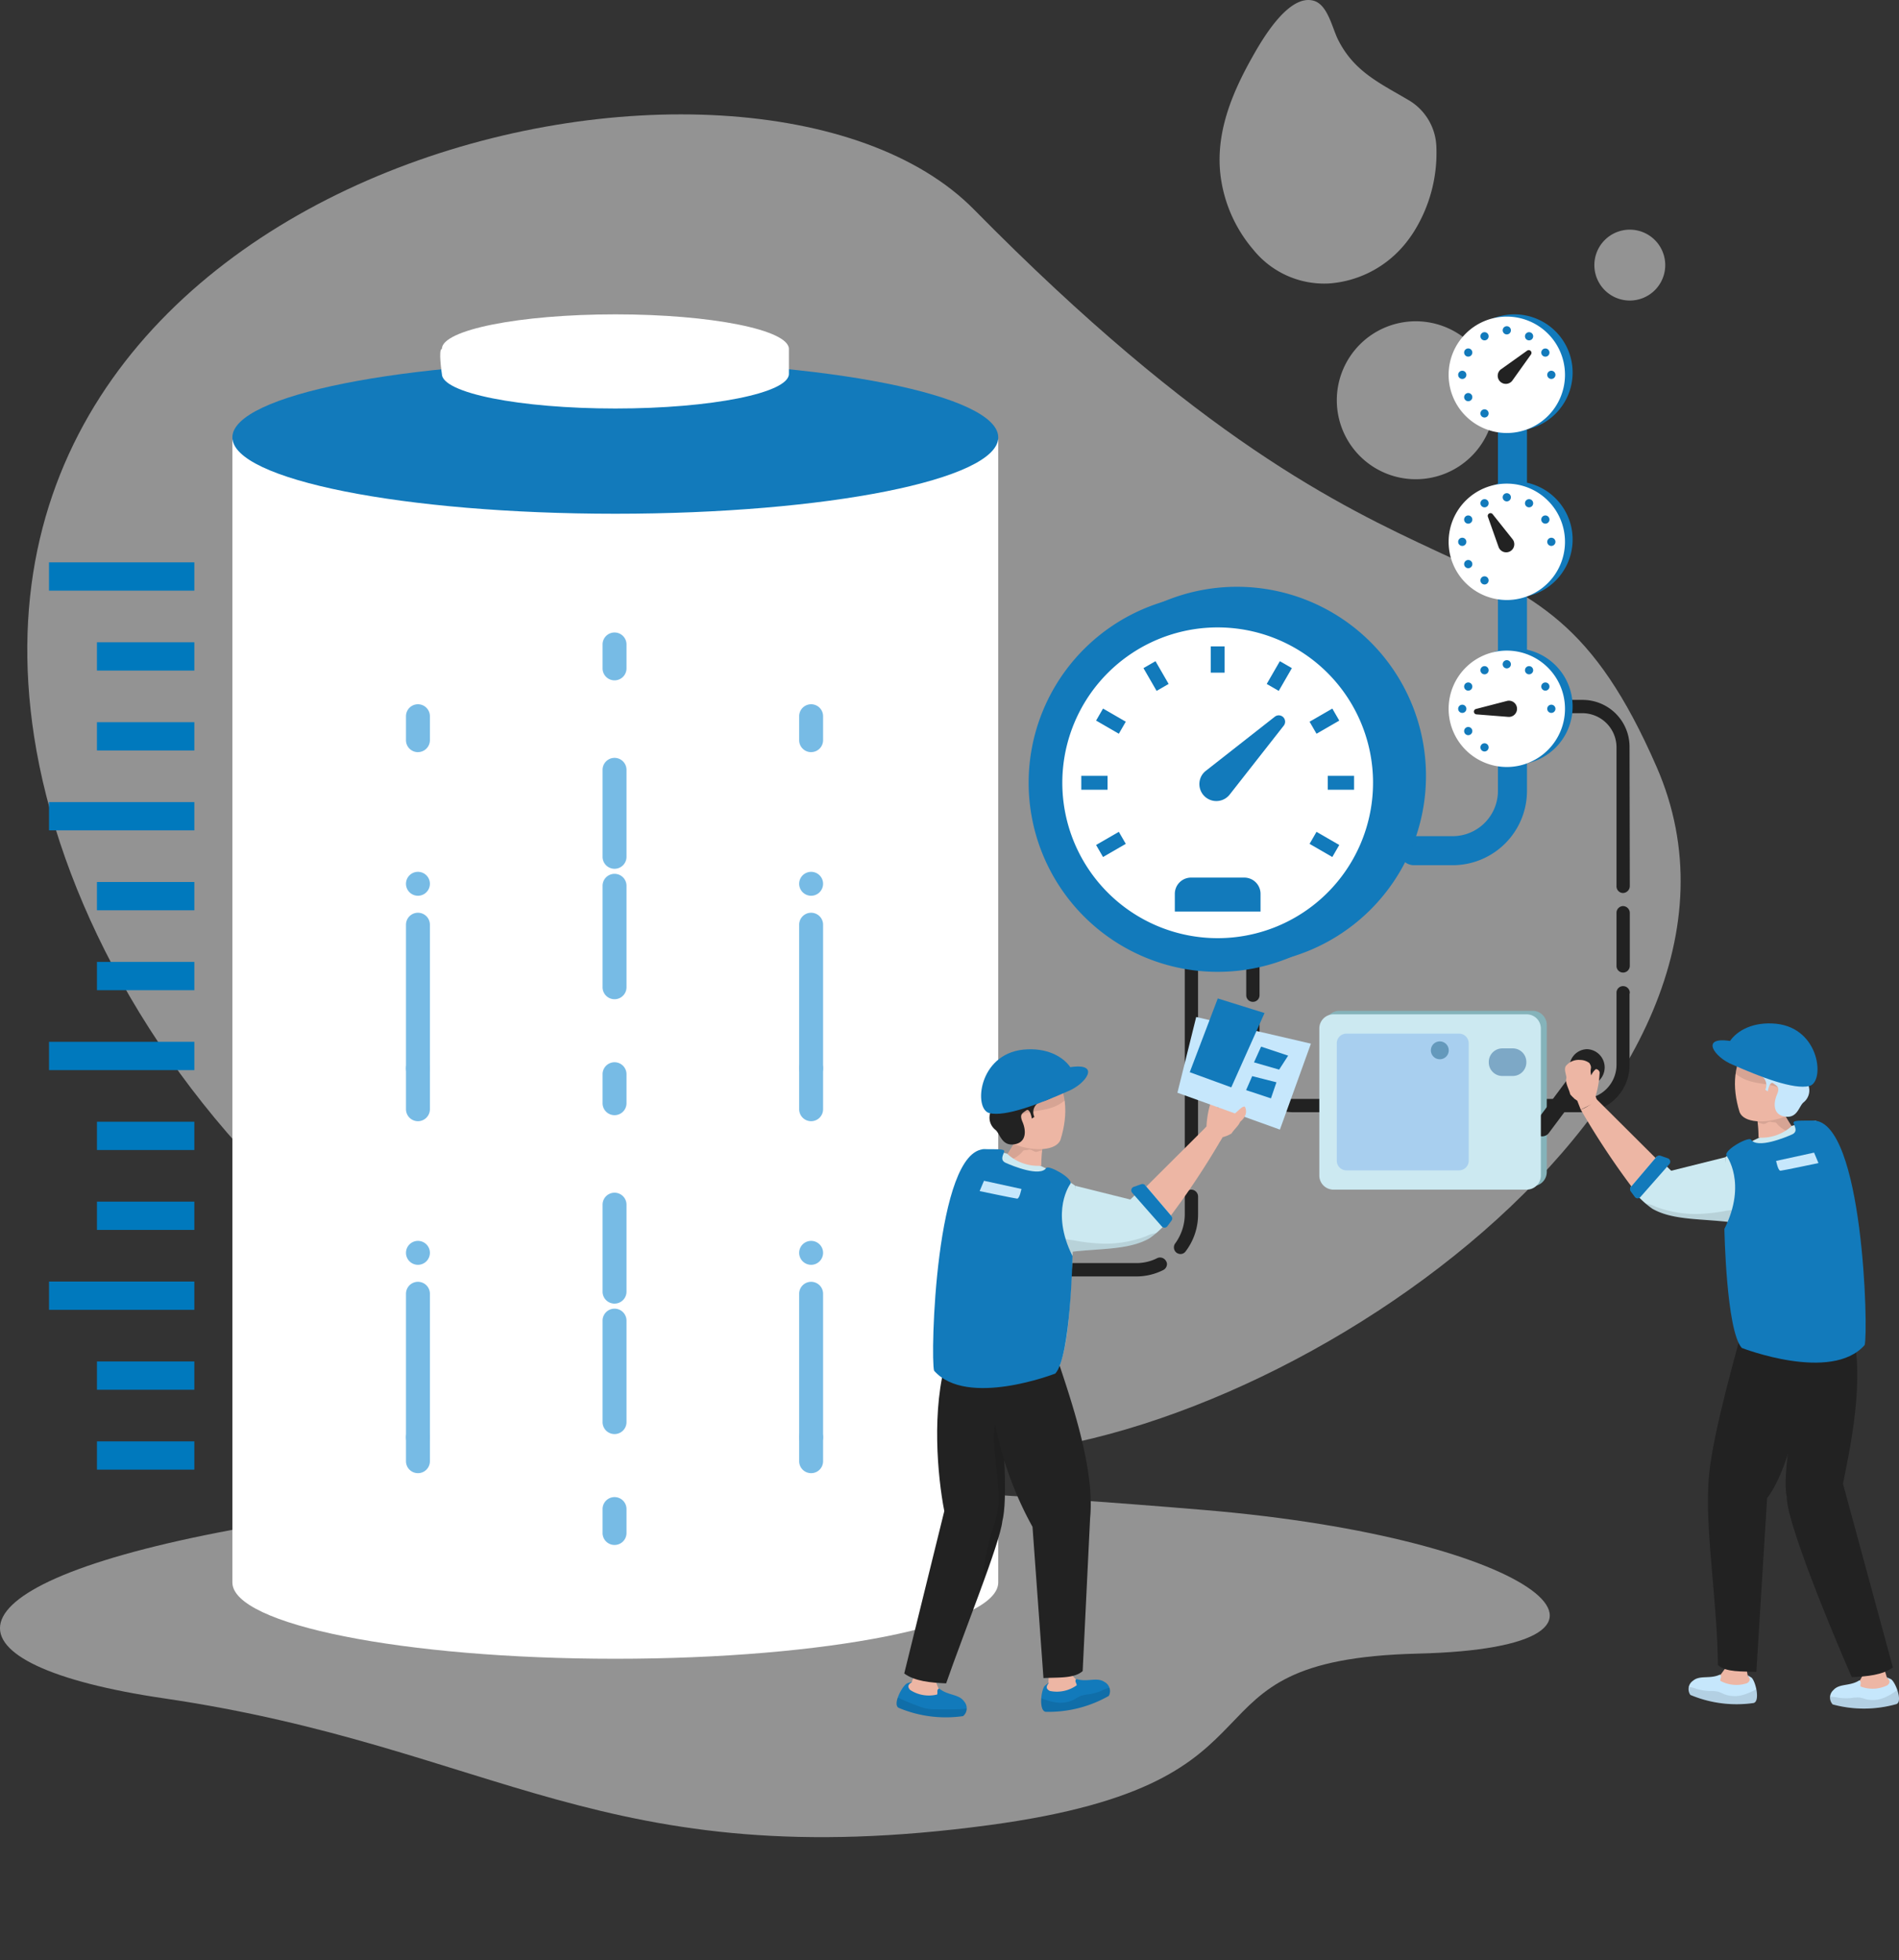
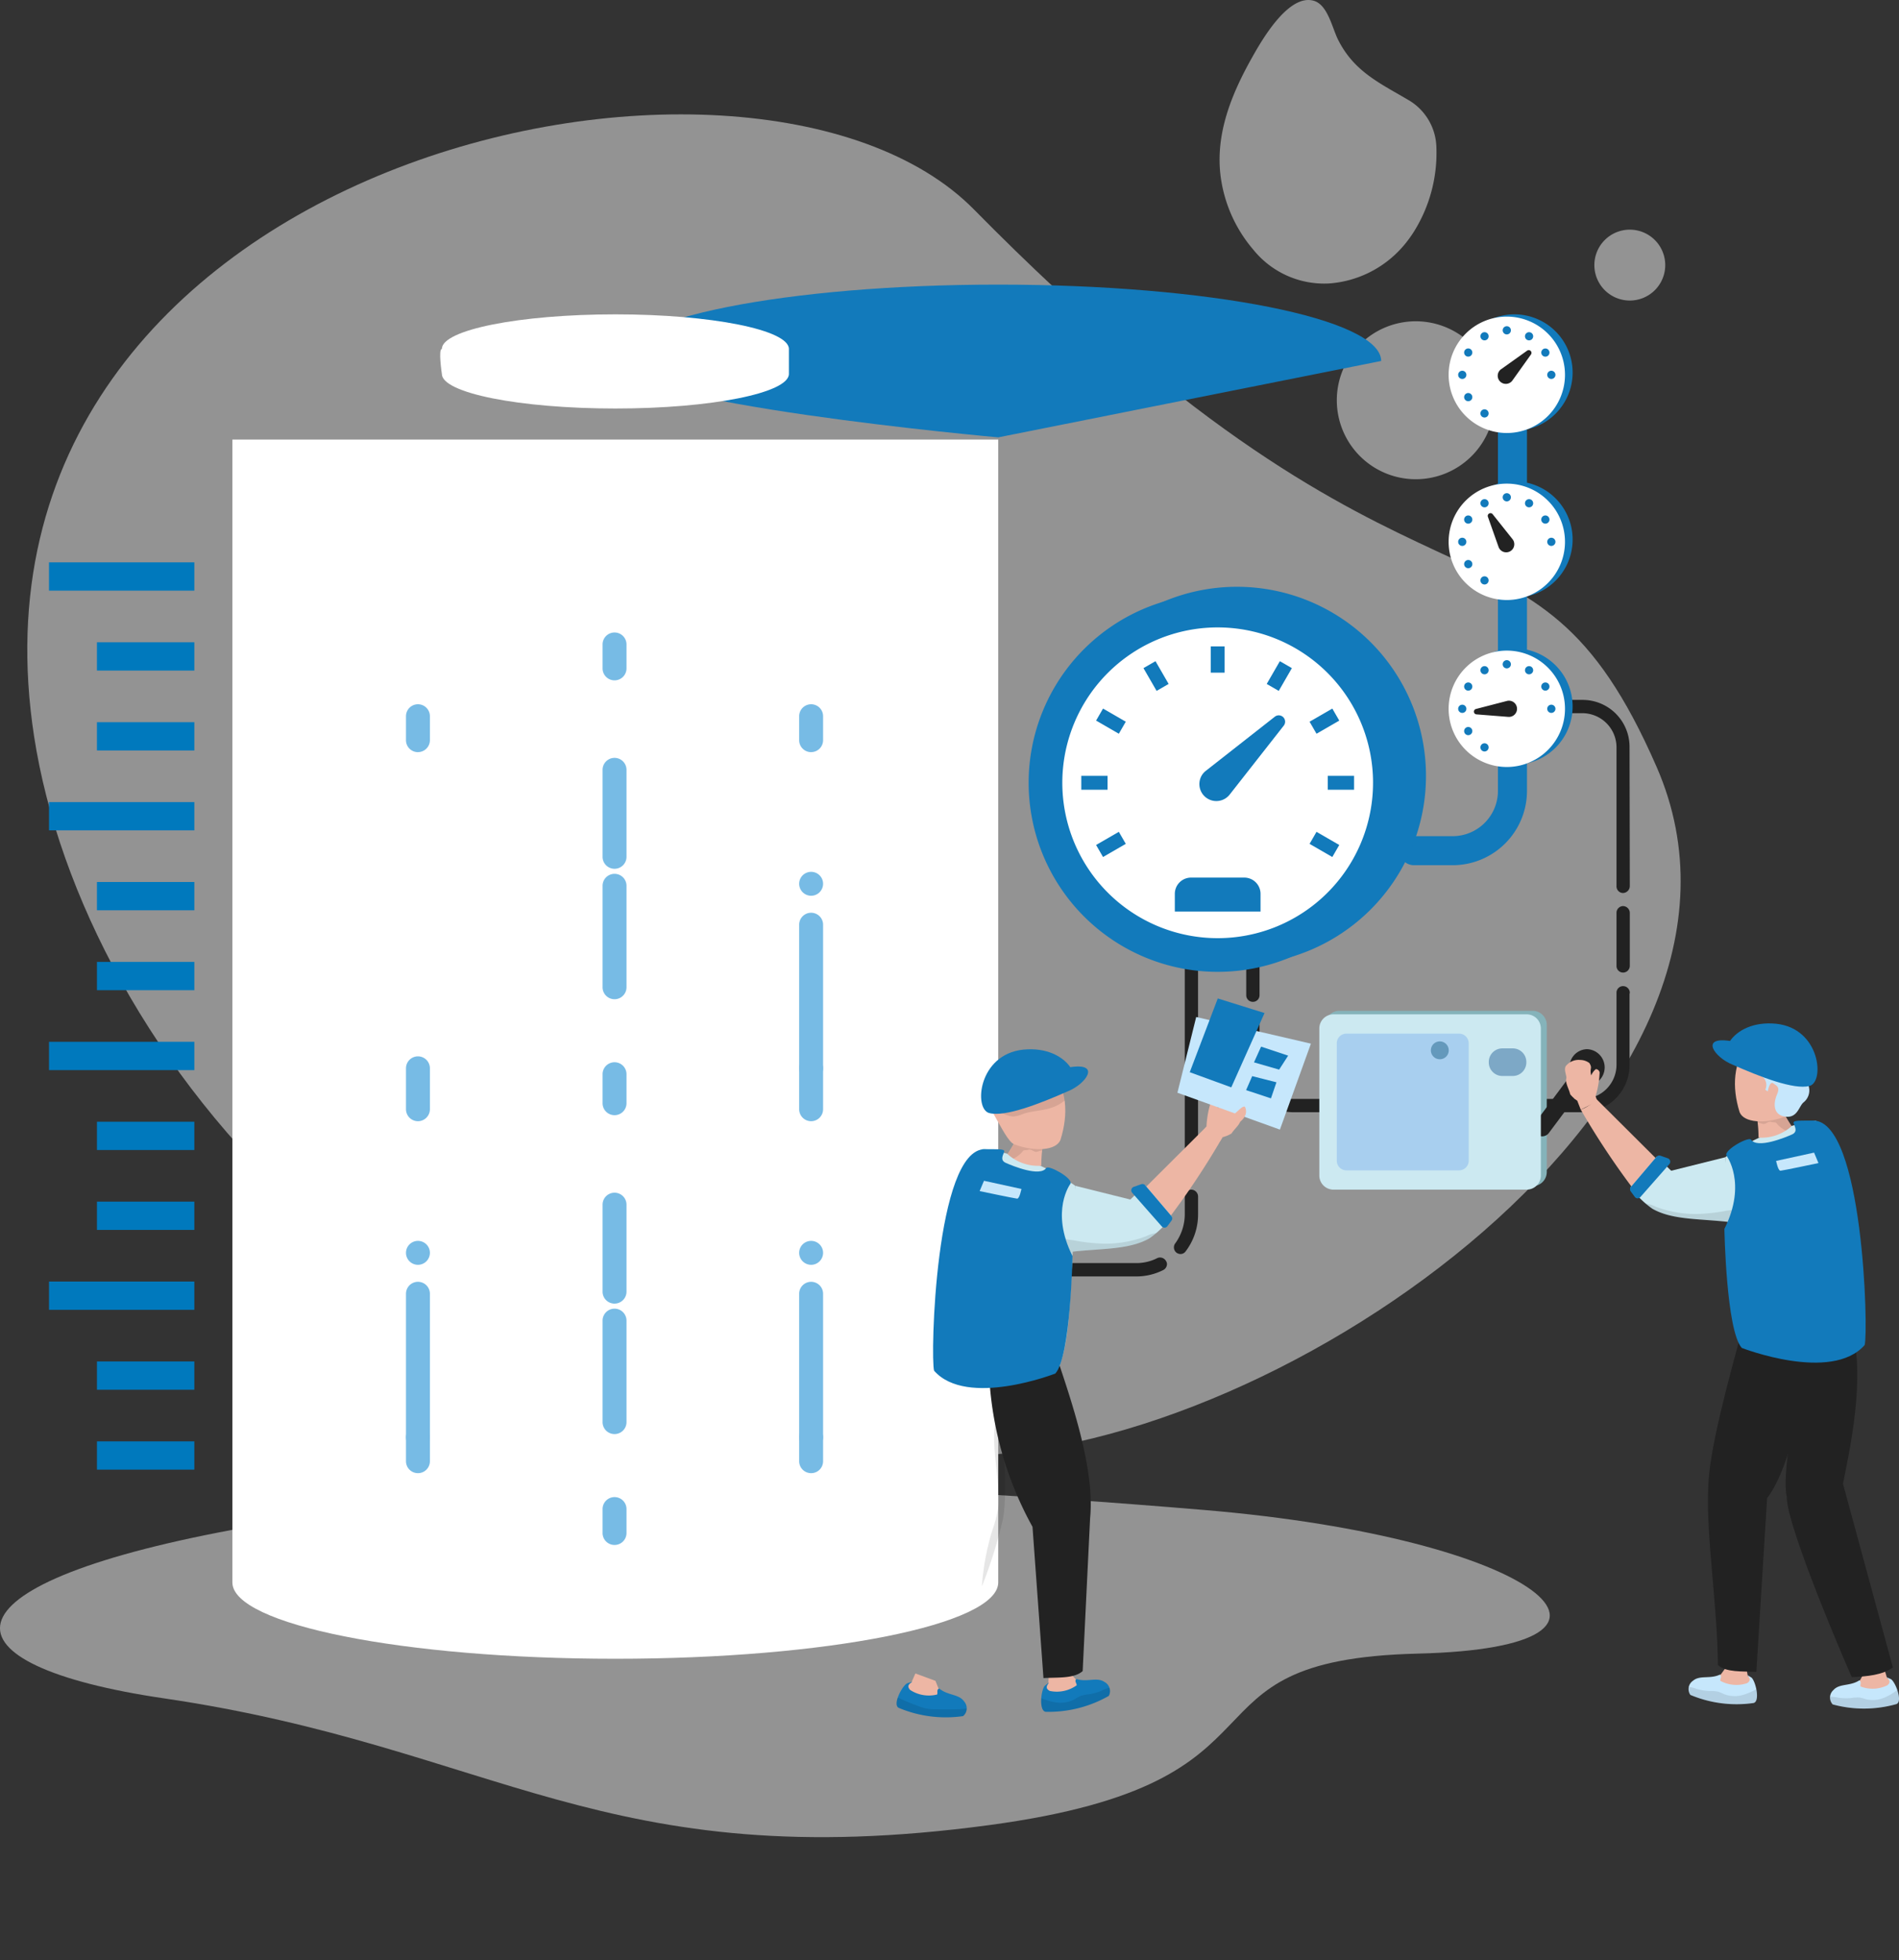
<svg xmlns="http://www.w3.org/2000/svg" width="226.634" height="233.89" viewBox="0 0 226.634 233.89">
  <rect x="0" y="0" width="226.634" height="233.89" fill="#333333" stroke="none" />
  <defs>
    <clipPath id="clip-path">
      <rect id="Rechteck_79" data-name="Rechteck 79" width="226.634" height="233.89" fill="none" />
    </clipPath>
    <clipPath id="clip-path-2">
      <rect id="Rechteck_68" data-name="Rechteck 68" width="8.184" height="2.091" fill="none" />
    </clipPath>
    <clipPath id="clip-path-3">
      <rect id="Rechteck_69" data-name="Rechteck 69" width="8.235" height="2.236" fill="none" />
    </clipPath>
    <clipPath id="clip-path-4">
      <rect id="Rechteck_70" data-name="Rechteck 70" width="4.21" height="2.526" fill="none" />
    </clipPath>
    <clipPath id="clip-path-5">
-       <rect id="Rechteck_71" data-name="Rechteck 71" width="8.037" height="4.641" fill="none" />
-     </clipPath>
+       </clipPath>
    <clipPath id="clip-path-6">
      <rect id="Rechteck_72" data-name="Rechteck 72" width="21.478" height="17.337" fill="none" />
    </clipPath>
    <clipPath id="clip-path-7">
      <rect id="Rechteck_73" data-name="Rechteck 73" width="2.769" height="21.212" fill="none" />
    </clipPath>
    <clipPath id="clip-path-8">
      <rect id="Rechteck_74" data-name="Rechteck 74" width="4.293" height="2.576" fill="none" />
    </clipPath>
    <clipPath id="clip-path-9">
      <rect id="Rechteck_75" data-name="Rechteck 75" width="8.195" height="4.732" fill="none" />
    </clipPath>
    <clipPath id="clip-path-10">
      <rect id="Rechteck_76" data-name="Rechteck 76" width="8.233" height="2.908" fill="none" />
    </clipPath>
    <clipPath id="clip-path-11">
      <rect id="Rechteck_77" data-name="Rechteck 77" width="8.366" height="2.361" fill="none" />
    </clipPath>
    <clipPath id="clip-path-12">
      <rect id="Rechteck_78" data-name="Rechteck 78" width="21.901" height="17.679" fill="none" />
    </clipPath>
  </defs>
  <g id="Gruppe_69" data-name="Gruppe 69" clip-path="url(#clip-path)">
    <path id="Pfad_127" data-name="Pfad 127" d="M27.745,410.591c-35.848,6.694-35.2,16.14-8.153,20.116,39.639,5.828,52.443,21.322,98.478,15.12,38.377-5.171,20.987-19.723,51.12-20.462s14.573-13.782-25.517-17.143c-45.921-3.85-80.289-4.286-115.928,2.369" transform="translate(0 -228.039)" fill="#fff" opacity="0.469" />
    <path id="Pfad_128" data-name="Pfad 128" d="M201.9,109.07c16.85,38.637-44.566,81.776-82.348,82.159-66.914.679-105.521-48.444-111.29-85.784-10.64-68.87,85.651-89.82,112.166-62.9C174.37,97.3,186.8,74.438,201.9,109.07" transform="translate(-4.188 -17.544)" fill="#fff" opacity="0.469" />
    <path id="Pfad_129" data-name="Pfad 129" d="M383.473,97.048a9.424,9.424,0,1,1-9.424-9.424,9.424,9.424,0,0,1,9.424,9.424" transform="translate(-205.085 -49.285)" fill="#fff" opacity="0.469" />
    <path id="Pfad_130" data-name="Pfad 130" d="M443.337,66.865a4.229,4.229,0,1,1-4.228-4.228,4.229,4.229,0,0,1,4.228,4.228" transform="translate(-244.601 -35.231)" fill="#fff" opacity="0.469" />
    <path id="Pfad_131" data-name="Pfad 131" d="M358.52,17.512a17.734,17.734,0,0,1-2.612,10.022,14.518,14.518,0,0,1-1.446,1.952,12.9,12.9,0,0,1-8.773,4.342,10.874,10.874,0,0,1-9-4.015,16.805,16.805,0,0,1-3.813-8.093c-.923-5.293,1.075-10.274,3.622-14.811C337.625,4.9,340.859-.816,343.913.1c1.64.49,2.178,3.229,2.852,4.59,1.94,3.917,5.1,5.266,8.619,7.366a6.714,6.714,0,0,1,3.136,5.458" transform="translate(-187.098 0)" fill="#fff" opacity="0.469" />
    <path id="Pfad_132" data-name="Pfad 132" d="M262.139,298.071h0a.794.794,0,0,1,0-1.587h20.442a5.45,5.45,0,0,0,2.542-.6.816.816,0,0,1,1.045.381.625.625,0,0,1,.1.349.814.814,0,0,1-.443.7,7.112,7.112,0,0,1-3.206.763Zm25.744-2.666a.844.844,0,0,1-.474-.159.805.805,0,0,1-.158-1.111,5.95,5.95,0,0,0,1.141-3.46v-2.254a.819.819,0,0,1,.793-.7.829.829,0,0,1,.793.793v2.16a7.277,7.277,0,0,1-1.46,4.381.772.772,0,0,1-.636.35m1.3-9.271a.786.786,0,0,1-.793-.793v-25.4a.807.807,0,0,1,.793-.794.829.829,0,0,1,.793.794v25.4a.806.806,0,0,1-.793.793" transform="translate(-146.996 -145.761)" fill="#222" />
    <path id="Pfad_133" data-name="Pfad 133" d="M380.078,240.085h-9.2a.83.83,0,0,1-.794-.794.806.806,0,0,1,.794-.794h9.2a4.08,4.08,0,0,0,4.033-4.032V225.8a.779.779,0,0,1,.793-.763.8.8,0,0,1,.794.763c0,.063,0,.095-.031.127v8.539a5.624,5.624,0,0,1-5.589,5.619m-12.348,0h-6.38a.829.829,0,0,1-.793-.794.806.806,0,0,1,.793-.794h6.38a.78.78,0,0,1,.763.794.8.8,0,0,1-.763.794m-9.555,0H345.54a5.63,5.63,0,0,1-5.618-5.619v-5.174a.794.794,0,0,1,1.587,0v5.174a4.036,4.036,0,0,0,4.03,4.032h12.636a.787.787,0,0,1,.794.794.8.8,0,0,1-.732.794Zm-17.46-13.174a.786.786,0,0,1-.794-.794v-4.572a.785.785,0,0,1,.794-.793.807.807,0,0,1,.794.793v4.572a.787.787,0,0,1-.794.794m44.189-3.492a.784.784,0,0,1-.793-.794v-6.349a.8.8,0,0,1,.793-.793.829.829,0,0,1,.794.793v6.349a.807.807,0,0,1-.794.794m0-9.493a.792.792,0,0,1-.793-.825V196.5a4.079,4.079,0,0,0-4.033-4.032h-1.206a.793.793,0,1,1,0-1.587h1.206a5.6,5.6,0,0,1,5.589,5.618l.031,16.6a.835.835,0,0,1-.794.825" transform="translate(-191.191 -107.362)" fill="#222" />
    <path id="Pfad_134" data-name="Pfad 134" d="M388.055,161.613h-4.616a1.732,1.732,0,1,1,0-3.465h4.616a5.408,5.408,0,0,0,5.408-5.408V103.774h3.465V152.74a8.873,8.873,0,0,1-8.873,8.873" transform="translate(-214.693 -58.368)" fill="#127abb" />
    <path id="Pfad_135" data-name="Pfad 135" d="M411.093,92.677a6.944,6.944,0,1,1-6.944-6.944,6.944,6.944,0,0,1,6.944,6.944" transform="translate(-223.41 -48.221)" fill="#127abb" />
    <path id="Pfad_136" data-name="Pfad 136" d="M409.011,93.3a6.944,6.944,0,1,1-6.944-6.944,6.944,6.944,0,0,1,6.944,6.944" transform="translate(-222.239 -48.574)" fill="#fff" />
    <path id="Pfad_137" data-name="Pfad 137" d="M408.929,97.768l3.1-2.212a.328.328,0,0,1,.458.458l-2.212,3.1a.967.967,0,1,1-1.576-1.123,1,1,0,0,1,.226-.226" transform="translate(-229.776 -53.712)" fill="#222" />
    <path id="Pfad_138" data-name="Pfad 138" d="M410.853,89.455a.49.49,0,1,1-.49-.49.49.49,0,0,1,.49.49" transform="translate(-230.536 -50.039)" fill="#127abb" />
    <path id="Pfad_139" data-name="Pfad 139" d="M404.714,90.837a.489.489,0,1,1-.669-.179.49.49,0,0,1,.669.179" transform="translate(-227.12 -50.954)" fill="#127abb" />
    <path id="Pfad_140" data-name="Pfad 140" d="M400.089,95.1a.489.489,0,1,1-.669.179.489.489,0,0,1,.669-.179" transform="translate(-224.619 -53.455)" fill="#127abb" />
    <path id="Pfad_141" data-name="Pfad 141" d="M398.217,101.112a.49.49,0,1,1-.49.49.489.489,0,0,1,.49-.49" transform="translate(-223.704 -56.871)" fill="#127abb" />
    <path id="Pfad_142" data-name="Pfad 142" d="M399.6,107.252a.489.489,0,1,1-.179.669.49.49,0,0,1,.179-.669" transform="translate(-224.619 -60.287)" fill="#127abb" />
    <path id="Pfad_143" data-name="Pfad 143" d="M403.866,111.876a.489.489,0,1,1,.179.669.489.489,0,0,1-.179-.669" transform="translate(-227.12 -62.788)" fill="#127abb" />
    <path id="Pfad_144" data-name="Pfad 144" d="M422.511,102.091a.49.49,0,1,1,.489-.49.49.49,0,0,1-.489.49" transform="translate(-237.368 -56.871)" fill="#127abb" />
    <path id="Pfad_145" data-name="Pfad 145" d="M421.128,95.952a.489.489,0,1,1,.179-.669.489.489,0,0,1-.179.669" transform="translate(-236.453 -53.455)" fill="#127abb" />
    <path id="Pfad_146" data-name="Pfad 146" d="M416.861,91.327a.489.489,0,1,1-.179-.669.489.489,0,0,1,.179.669" transform="translate(-233.952 -50.954)" fill="#127abb" />
    <path id="Pfad_147" data-name="Pfad 147" d="M411.093,138.217a6.944,6.944,0,1,1-6.944-6.944,6.944,6.944,0,0,1,6.944,6.944" transform="translate(-223.41 -73.835)" fill="#127abb" />
    <path id="Pfad_148" data-name="Pfad 148" d="M409.011,138.844a6.944,6.944,0,1,1-6.944-6.944,6.944,6.944,0,0,1,6.944,6.944" transform="translate(-222.239 -74.188)" fill="#fff" />
    <path id="Pfad_149" data-name="Pfad 149" d="M407.085,143.98l-1.271-3.592a.328.328,0,0,1,.566-.314l2.373,2.981a.967.967,0,1,1-1.513,1.205,1,1,0,0,1-.155-.28" transform="translate(-228.242 -78.716)" fill="#222" />
    <path id="Pfad_150" data-name="Pfad 150" d="M410.853,134.995a.49.49,0,1,1-.49-.49.49.49,0,0,1,.49.49" transform="translate(-230.536 -75.653)" fill="#127abb" />
    <path id="Pfad_151" data-name="Pfad 151" d="M404.714,136.376a.489.489,0,1,1-.669-.179.49.49,0,0,1,.669.179" transform="translate(-227.12 -76.568)" fill="#127abb" />
    <path id="Pfad_152" data-name="Pfad 152" d="M400.089,140.644a.49.49,0,1,1-.669.179.489.489,0,0,1,.669-.179" transform="translate(-224.619 -79.069)" fill="#127abb" />
    <path id="Pfad_153" data-name="Pfad 153" d="M398.217,146.652a.489.489,0,1,1-.49.49.489.489,0,0,1,.49-.49" transform="translate(-223.704 -82.485)" fill="#127abb" />
    <path id="Pfad_154" data-name="Pfad 154" d="M399.6,152.791a.49.49,0,1,1-.179.669.489.489,0,0,1,.179-.669" transform="translate(-224.619 -85.901)" fill="#127abb" />
    <path id="Pfad_155" data-name="Pfad 155" d="M403.866,157.415a.489.489,0,1,1,.179.669.489.489,0,0,1-.179-.669" transform="translate(-227.12 -88.402)" fill="#127abb" />
    <path id="Pfad_156" data-name="Pfad 156" d="M422.511,147.631a.489.489,0,1,1,.489-.49.49.49,0,0,1-.489.49" transform="translate(-237.368 -82.485)" fill="#127abb" />
    <path id="Pfad_157" data-name="Pfad 157" d="M421.128,141.492a.49.49,0,1,1,.179-.669.489.489,0,0,1-.179.669" transform="translate(-236.453 -79.069)" fill="#127abb" />
    <path id="Pfad_158" data-name="Pfad 158" d="M416.861,136.866a.489.489,0,1,1-.179-.669.489.489,0,0,1,.179.669" transform="translate(-233.952 -76.568)" fill="#127abb" />
    <path id="Pfad_159" data-name="Pfad 159" d="M411.093,183.756a6.944,6.944,0,1,1-6.944-6.944,6.944,6.944,0,0,1,6.944,6.944" transform="translate(-223.41 -99.449)" fill="#127abb" />
    <path id="Pfad_160" data-name="Pfad 160" d="M409.011,184.383a6.944,6.944,0,1,1-6.944-6.944,6.944,6.944,0,0,1,6.944,6.944" transform="translate(-222.239 -99.802)" fill="#fff" />
    <path id="Pfad_161" data-name="Pfad 161" d="M406.125,193.031l-3.8-.3a.328.328,0,0,1-.056-.645l3.689-.956a.967.967,0,0,1,.485,1.873.98.98,0,0,1-.319.028" transform="translate(-226.12 -107.485)" fill="#222" />
    <path id="Pfad_162" data-name="Pfad 162" d="M410.853,180.534a.49.49,0,1,1-.49-.49.49.49,0,0,1,.49.49" transform="translate(-230.536 -101.267)" fill="#127abb" />
    <path id="Pfad_163" data-name="Pfad 163" d="M404.714,181.916a.489.489,0,1,1-.669-.179.49.49,0,0,1,.669.179" transform="translate(-227.12 -102.182)" fill="#127abb" />
    <path id="Pfad_164" data-name="Pfad 164" d="M400.089,186.184a.489.489,0,1,1-.669.179.489.489,0,0,1,.669-.179" transform="translate(-224.619 -104.683)" fill="#127abb" />
    <path id="Pfad_165" data-name="Pfad 165" d="M398.217,192.191a.49.49,0,1,1-.49.49.489.489,0,0,1,.49-.49" transform="translate(-223.704 -108.099)" fill="#127abb" />
    <path id="Pfad_166" data-name="Pfad 166" d="M399.6,198.331a.489.489,0,1,1-.179.669.489.489,0,0,1,.179-.669" transform="translate(-224.619 -111.515)" fill="#127abb" />
    <path id="Pfad_167" data-name="Pfad 167" d="M403.866,202.955a.489.489,0,1,1,.179.669.49.49,0,0,1-.179-.669" transform="translate(-227.12 -114.016)" fill="#127abb" />
    <path id="Pfad_168" data-name="Pfad 168" d="M422.511,193.17a.49.49,0,1,1,.489-.49.49.49,0,0,1-.489.49" transform="translate(-237.368 -108.099)" fill="#127abb" />
    <path id="Pfad_169" data-name="Pfad 169" d="M421.128,187.031a.489.489,0,1,1,.179-.669.489.489,0,0,1-.179.669" transform="translate(-236.453 -104.683)" fill="#127abb" />
    <path id="Pfad_170" data-name="Pfad 170" d="M416.861,182.406a.489.489,0,1,1-.179-.669.489.489,0,0,1,.179.669" transform="translate(-233.952 -102.182)" fill="#127abb" />
    <path id="Pfad_171" data-name="Pfad 171" d="M308.384,160.032a22.561,22.561,0,1,0,22.561,22.561,22.561,22.561,0,0,0-22.561-22.561" transform="translate(-160.763 -90.011)" fill="#127abb" />
    <path id="Pfad_172" data-name="Pfad 172" d="M325.691,184.487a22.56,22.56,0,1,1-22.561-22.561,22.561,22.561,0,0,1,22.561,22.561" transform="translate(-157.808 -91.076)" fill="#127abb" />
    <path id="Pfad_173" data-name="Pfad 173" d="M326.839,189.654A18.541,18.541,0,1,1,308.3,171.113a18.541,18.541,0,0,1,18.541,18.541" transform="translate(-162.976 -96.244)" fill="#fff" />
    <rect id="Rechteck_47" data-name="Rechteck 47" width="1.657" height="3.136" transform="translate(144.494 77.133)" fill="#127abb" />
    <rect id="Rechteck_48" data-name="Rechteck 48" width="1.657" height="3.136" transform="translate(136.466 79.728) rotate(-30.004)" fill="#127abb" />
    <rect id="Rechteck_49" data-name="Rechteck 49" width="1.657" height="3.135" transform="translate(130.811 85.989) rotate(-59.996)" fill="#127abb" />
    <rect id="Rechteck_50" data-name="Rechteck 50" width="3.135" height="1.657" transform="translate(129.045 92.582)" fill="#127abb" />
    <rect id="Rechteck_51" data-name="Rechteck 51" width="3.136" height="1.657" transform="translate(130.811 100.831) rotate(-30.003)" fill="#127abb" />
    <rect id="Rechteck_52" data-name="Rechteck 52" width="1.657" height="3.135" transform="translate(156.289 100.699) rotate(-59.996)" fill="#127abb" />
    <rect id="Rechteck_53" data-name="Rechteck 53" width="3.135" height="1.657" transform="translate(158.464 92.582)" fill="#127abb" />
    <rect id="Rechteck_54" data-name="Rechteck 54" width="3.136" height="1.657" transform="translate(156.289 86.122) rotate(-30.004)" fill="#127abb" />
    <rect id="Rechteck_55" data-name="Rechteck 55" width="3.136" height="1.657" transform="translate(151.175 81.615) rotate(-59.997)" fill="#127abb" />
    <path id="Pfad_174" data-name="Pfad 174" d="M327.886,201.719l8.243-6.466a.759.759,0,0,1,1.065,1.066l-6.466,8.243a2.025,2.025,0,0,1-3.186-2.5,2.094,2.094,0,0,1,.343-.343" transform="translate(-183.985 -109.73)" fill="#127abb" />
    <path id="Pfad_175" data-name="Pfad 175" d="M330.672,243.4H320.443v-2.112a1.939,1.939,0,0,1,1.939-1.939h6.351a1.939,1.939,0,0,1,1.939,1.939Z" transform="translate(-180.235 -134.626)" fill="#127abb" />
    <path id="Pfad_176" data-name="Pfad 176" d="M154.8,119.883V256.259c0,5.027-20.449,9.111-45.7,9.111s-45.7-4.084-45.7-9.111V119.883Z" transform="translate(-35.666 -67.429)" fill="#fff" />
-     <path id="Pfad_177" data-name="Pfad 177" d="M154.8,107.566c0,5.034-20.46,9.115-45.7,9.115s-45.7-4.081-45.7-9.115,20.459-9.114,45.7-9.114,45.7,4.081,45.7,9.114" transform="translate(-35.666 -55.375)" fill="#127abb" />
+     <path id="Pfad_177" data-name="Pfad 177" d="M154.8,107.566s-45.7-4.081-45.7-9.115,20.459-9.114,45.7-9.114,45.7,4.081,45.7,9.114" transform="translate(-35.666 -55.375)" fill="#127abb" />
    <path id="Pfad_178" data-name="Pfad 178" d="M140.972,85.733c-11.437,0-20.709,1.85-20.709,4.13-.448,0,0,2.975,0,2.975,0,2.281,9.272,4.13,20.709,4.13s20.709-1.849,20.709-4.13V89.863c0-2.281-9.272-4.13-20.709-4.13" transform="translate(-67.53 -48.221)" fill="#fff" />
    <path id="Pfad_179" data-name="Pfad 179" d="M165.784,178.206a1.427,1.427,0,0,1-1.428-1.428v-2.856a1.428,1.428,0,0,1,2.856,0v2.856a1.427,1.427,0,0,1-1.428,1.428" transform="translate(-92.443 -97.02)" fill="#77bbe5" />
    <path id="Pfad_180" data-name="Pfad 180" d="M165.784,235.493a1.427,1.427,0,0,1-1.428-1.428V221.958a1.428,1.428,0,0,1,2.856,0v12.107a1.427,1.427,0,0,1-1.428,1.428m0-15.566a1.427,1.427,0,0,1-1.428-1.428V208.121a1.428,1.428,0,0,1,2.856,0V218.5a1.427,1.427,0,0,1-1.428,1.428" transform="translate(-92.443 -116.256)" fill="#77bbe5" />
    <path id="Pfad_181" data-name="Pfad 181" d="M165.784,334.075a1.427,1.427,0,0,1-1.428-1.428V320.539a1.428,1.428,0,0,1,2.856,0v12.108a1.427,1.427,0,0,1-1.428,1.428m0-15.567a1.427,1.427,0,0,1-1.428-1.428V306.7a1.428,1.428,0,1,1,2.856,0v10.378a1.427,1.427,0,0,1-1.428,1.428m0-22.485a1.427,1.427,0,0,1-1.428-1.428v-3.46a1.428,1.428,0,0,1,2.856,0v3.46a1.427,1.427,0,0,1-1.428,1.428" transform="translate(-92.443 -162.947)" fill="#77bbe5" />
    <path id="Pfad_182" data-name="Pfad 182" d="M165.784,414.009a1.427,1.427,0,0,1-1.428-1.428v-2.856a1.428,1.428,0,0,1,2.856,0v2.856a1.427,1.427,0,0,1-1.428,1.428" transform="translate(-92.443 -229.649)" fill="#77bbe5" />
    <path id="Pfad_183" data-name="Pfad 183" d="M112.162,197.788a1.427,1.427,0,0,1-1.428-1.428V193.5a1.428,1.428,0,1,1,2.856,0v2.856a1.427,1.427,0,0,1-1.428,1.428" transform="translate(-62.283 -108.034)" fill="#77bbe5" />
-     <path id="Pfad_184" data-name="Pfad 184" d="M112.162,262.644a1.432,1.432,0,0,1-1.428-1.429V244.08a1.428,1.428,0,0,1,2.856,0v17.136a1.433,1.433,0,0,1-1.428,1.429m0-22.02a1.432,1.432,0,0,1-1.428-1.428,1.428,1.428,0,0,1,2.856,0,1.432,1.432,0,0,1-1.428,1.428" transform="translate(-62.283 -133.734)" fill="#77bbe5" />
    <path id="Pfad_185" data-name="Pfad 185" d="M112.162,334.991a1.432,1.432,0,0,1-1.428-1.428V316.427a1.428,1.428,0,1,1,2.856,0v17.136a1.433,1.433,0,0,1-1.428,1.428m0-22.02a1.432,1.432,0,0,1-1.428-1.428,1.428,1.428,0,0,1,2.856,0,1.433,1.433,0,0,1-1.428,1.428m0-17.136a1.432,1.432,0,0,1-1.428-1.428v-4.884a1.428,1.428,0,0,1,2.856,0v4.884a1.432,1.432,0,0,1-1.428,1.428" transform="translate(-62.283 -162.041)" fill="#77bbe5" />
    <path id="Pfad_186" data-name="Pfad 186" d="M112.162,394.427A1.427,1.427,0,0,1,110.734,393v-2.856a1.428,1.428,0,0,1,2.856,0V393a1.427,1.427,0,0,1-1.428,1.428" transform="translate(-62.283 -218.635)" fill="#77bbe5" />
    <path id="Pfad_187" data-name="Pfad 187" d="M219.406,197.788a1.427,1.427,0,0,1-1.428-1.428V193.5a1.428,1.428,0,1,1,2.856,0v2.856a1.427,1.427,0,0,1-1.428,1.428" transform="translate(-122.603 -108.034)" fill="#77bbe5" />
    <path id="Pfad_188" data-name="Pfad 188" d="M219.406,262.644a1.432,1.432,0,0,1-1.428-1.429V244.08a1.428,1.428,0,0,1,2.856,0v17.136a1.432,1.432,0,0,1-1.428,1.429m0-22.02a1.432,1.432,0,0,1-1.428-1.428,1.428,1.428,0,0,1,2.856,0,1.432,1.432,0,0,1-1.428,1.428" transform="translate(-122.603 -133.734)" fill="#77bbe5" />
    <path id="Pfad_189" data-name="Pfad 189" d="M219.406,334.991a1.439,1.439,0,0,1-1.428-1.457V316.427a1.428,1.428,0,1,1,2.856,0v17.107a1.439,1.439,0,0,1-1.428,1.457m0-22.02a1.432,1.432,0,0,1-1.428-1.428,1.428,1.428,0,0,1,2.856,0,1.432,1.432,0,0,1-1.428,1.428m0-17.136a1.432,1.432,0,0,1-1.428-1.428v-4.884a1.428,1.428,0,0,1,2.856,0v4.884a1.432,1.432,0,0,1-1.428,1.428" transform="translate(-122.603 -162.041)" fill="#77bbe5" />
    <path id="Pfad_190" data-name="Pfad 190" d="M219.406,394.427A1.427,1.427,0,0,1,217.978,393v-2.856a1.428,1.428,0,0,1,2.856,0V393a1.427,1.427,0,0,1-1.428,1.428" transform="translate(-122.603 -218.635)" fill="#77bbe5" />
    <rect id="Rechteck_56" data-name="Rechteck 56" width="17.345" height="3.376" transform="translate(5.849 67.106)" fill="#0079bd" />
    <rect id="Rechteck_57" data-name="Rechteck 57" width="11.625" height="3.376" transform="translate(11.569 76.642)" fill="#0079bd" />
    <rect id="Rechteck_58" data-name="Rechteck 58" width="11.625" height="3.376" transform="translate(11.569 86.177)" fill="#0079bd" />
    <rect id="Rechteck_59" data-name="Rechteck 59" width="17.345" height="3.376" transform="translate(5.849 95.713)" fill="#0079bd" />
    <rect id="Rechteck_60" data-name="Rechteck 60" width="11.625" height="3.376" transform="translate(11.569 105.248)" fill="#0079bd" />
    <rect id="Rechteck_61" data-name="Rechteck 61" width="11.625" height="3.376" transform="translate(11.569 114.784)" fill="#0079bd" />
    <rect id="Rechteck_62" data-name="Rechteck 62" width="17.345" height="3.377" transform="translate(5.849 124.319)" fill="#0079bd" />
    <rect id="Rechteck_63" data-name="Rechteck 63" width="11.625" height="3.376" transform="translate(11.569 133.855)" fill="#0079bd" />
    <rect id="Rechteck_64" data-name="Rechteck 64" width="11.625" height="3.376" transform="translate(11.569 143.39)" fill="#0079bd" />
    <rect id="Rechteck_65" data-name="Rechteck 65" width="17.345" height="3.377" transform="translate(5.849 152.926)" fill="#0079bd" />
    <rect id="Rechteck_66" data-name="Rechteck 66" width="11.625" height="3.376" transform="translate(11.569 162.461)" fill="#0079bd" />
    <rect id="Rechteck_67" data-name="Rechteck 67" width="11.625" height="3.376" transform="translate(11.569 171.997)" fill="#0079bd" />
    <path id="Pfad_191" data-name="Pfad 191" d="M386.223,296.6H363.161a1.688,1.688,0,0,1-1.688-1.688V277.367a1.688,1.688,0,0,1,1.688-1.689h23.062a1.688,1.688,0,0,1,1.688,1.689v17.541a1.688,1.688,0,0,1-1.688,1.688" transform="translate(-203.313 -155.057)" fill="#85b3ba" />
    <path id="Pfad_192" data-name="Pfad 192" d="M424.705,286.135a2.14,2.14,0,0,0-2.1,2.177,2.229,2.229,0,0,0,.178.867l-4.237,5.676a1.071,1.071,0,0,0,.181,1.466.978.978,0,0,0,.616.218.994.994,0,0,0,.8-.405l4.262-5.709a1.914,1.914,0,0,0,.3.063,2.178,2.178,0,0,0,0-4.353" transform="translate(-235.295 -160.938)" fill="#222" />
    <path id="Pfad_193" data-name="Pfad 193" d="M384.606,297.556H361.544a1.688,1.688,0,0,1-1.688-1.688V278.326a1.688,1.688,0,0,1,1.688-1.688h23.062a1.688,1.688,0,0,1,1.688,1.688v17.541a1.688,1.688,0,0,1-1.688,1.688" transform="translate(-202.403 -155.597)" fill="#cce9f1" />
    <path id="Pfad_194" data-name="Pfad 194" d="M379.213,298.213h-13.44a1.15,1.15,0,0,1-1.15-1.151V283.046a1.15,1.15,0,0,1,1.15-1.15h13.44a1.151,1.151,0,0,1,1.151,1.15v14.016a1.151,1.151,0,0,1-1.151,1.151" transform="translate(-205.084 -158.554)" fill="#a8cfef" />
    <path id="Pfad_195" data-name="Pfad 195" d="M408.952,289.214H407.7a1.616,1.616,0,0,1-1.616-1.616v-.059a1.616,1.616,0,0,1,1.616-1.616h1.249a1.616,1.616,0,0,1,1.616,1.616v.059a1.616,1.616,0,0,1-1.616,1.616" transform="translate(-228.406 -160.819)" fill="#7da8c6" />
    <path id="Pfad_196" data-name="Pfad 196" d="M392.416,285.083a1.066,1.066,0,1,1-1.066-1.066,1.066,1.066,0,0,1,1.066,1.066" transform="translate(-219.518 -159.747)" fill="#6499bc" />
    <path id="Pfad_197" data-name="Pfad 197" d="M469.946,454.444l.187,1.164c.328.166.347.315.518.678a2.489,2.489,0,0,1,.274,1.2l-5.911-1.068,1.9-1,.534-.728Z" transform="translate(-261.55 -255.605)" fill="#edb6a4" />
    <path id="Pfad_198" data-name="Pfad 198" d="M464.3,456.707c-1.212.567-2.4.03-3.219.735a1.2,1.2,0,0,0-.314,1.689,14.233,14.233,0,0,0,7.537.967c.813-.186.265-2.566-.235-3.026l-.549-.348c.3.345.554.649.022,1.005a4,4,0,0,1-3.2-.279c-.025-.286.224-.49-.041-.744" transform="translate(-259.032 -256.878)" fill="#c6e7fc" />
    <g id="Gruppe_38" data-name="Gruppe 38" transform="translate(201.503 201.312)" opacity="0.1">
      <g id="Gruppe_37" data-name="Gruppe 37">
        <g id="Gruppe_36" data-name="Gruppe 36" clip-path="url(#clip-path-2)">
          <path id="Pfad_199" data-name="Pfad 199" d="M460.763,461.044A14.356,14.356,0,0,0,468.3,462c.45-.1.494-.892.339-1.66a1.689,1.689,0,0,1-.23.136c-.1.059-.189.1-.276.142a6.473,6.473,0,0,1-1.03.4,3.517,3.517,0,0,1-2.29-.062,6.993,6.993,0,0,0-.715-.3,4.193,4.193,0,0,0-1.089-.084,6.334,6.334,0,0,1-1.528-.263,4.345,4.345,0,0,0-.812-.21c-.03,0-.063-.008-.093,0a1.03,1.03,0,0,0,.192.948" transform="translate(-460.532 -460.095)" />
        </g>
      </g>
    </g>
    <path id="Pfad_200" data-name="Pfad 200" d="M507.992,455.088l.34,1.129c.347.12.386.266.6.6a2.5,2.5,0,0,1,.431,1.154l-6-.276,1.755-1.248.432-.791Z" transform="translate(-283.121 -255.967)" fill="#edb6a4" />
    <path id="Pfad_201" data-name="Pfad 201" d="M502.652,457.753c-1.127.723-2.376.348-3.093,1.155a1.2,1.2,0,0,0-.088,1.716,14.234,14.234,0,0,0,7.6-.039c.781-.291-.077-2.578-.634-2.968l-.59-.273c.339.3.634.57.154.994a4,4,0,0,1-3.21.147c-.062-.281.158-.515-.139-.732" transform="translate(-280.75 -257.236)" fill="#c6e7fc" />
    <g id="Gruppe_41" data-name="Gruppe 41" transform="translate(218.397 201.653)" opacity="0.1">
      <g id="Gruppe_40" data-name="Gruppe 40">
        <g id="Gruppe_39" data-name="Gruppe 39" clip-path="url(#clip-path-3)">
          <path id="Pfad_202" data-name="Pfad 202" d="M499.467,462.617a14.358,14.358,0,0,0,7.593-.051c.433-.159.371-.95.116-1.69a1.658,1.658,0,0,1-.21.164c-.092.072-.174.124-.255.177a6.521,6.521,0,0,1-.968.535,3.52,3.52,0,0,1-2.278.242,7.213,7.213,0,0,0-.748-.2,4.192,4.192,0,0,0-1.091.061,6.389,6.389,0,0,1-1.549-.058,4.323,4.323,0,0,0-.833-.1c-.03.007-.063,0-.093.008a1.03,1.03,0,0,0,.315.914" transform="translate(-499.142 -460.876)" />
        </g>
      </g>
    </g>
    <path id="Pfad_203" data-name="Pfad 203" d="M499.844,402.343c-1.227.908-3.1,1.077-4.907,1.156-2.33-5.286-7.875-18.712-7.748-21.514-.632-2.478.97-10.512,1.532-15.235l.356-5.183,5.759.014c1.855,5.98-.165,14.861-.945,18.845Z" transform="translate(-273.941 -203.366)" fill="#222" />
    <path id="Pfad_204" data-name="Pfad 204" d="M478.043,361.869c.023,5.287-2.182,16.652-5.129,20.357l-1.283,20.751c-1.744-.1-3.566.072-4.588-.816-.065-7.15-1.4-15.34-1.163-20.986.049-4.6,2.507-13.286,4.149-19.435Z" transform="translate(-262.021 -203.463)" fill="#222" />
    <path id="Pfad_205" data-name="Pfad 205" d="M486.088,331.148c-3.02,2.745-7.243,1.667-12.061.571v-.011c-.362-.074-1.247-.508-1.622-.611-1.16-3.061-1.239-7.58-1.556-13.342l0-.031c-.145-2.436-.236-5.034-.295-7.717a25.7,25.7,0,0,1,10.779-4.354c4.674,2.422,5.019,16.594,4.759,25.5" transform="translate(-264.663 -171.916)" fill="#cce9f1" />
    <path id="Pfad_206" data-name="Pfad 206" d="M478.821,303.6a5.311,5.311,0,0,0,3.957-1.376,18.414,18.414,0,0,1-1.958-3.8l-2.641.837a14.509,14.509,0,0,1,.642,4.339" transform="translate(-268.954 -167.85)" fill="#edb6a4" />
    <g id="Gruppe_44" data-name="Gruppe 44" transform="translate(209.607 132.391)" opacity="0.1">
      <g id="Gruppe_43" data-name="Gruppe 43">
        <g id="Gruppe_42" data-name="Gruppe 42" clip-path="url(#clip-path-4)">
          <path id="Pfad_207" data-name="Pfad 207" d="M479.052,303.252c.062.306.123.612.168.9a.135.135,0,0,0,.077.016c.306.015.52.218.8.111.276-.123.481-.312.773-.205.168.077.452-.013.574.125a3.089,3.089,0,0,0,1.133.9,4.177,4.177,0,0,0,.689-.55,8.887,8.887,0,0,1-1.133-1.975c-.153,0-.291.031-.444.046a17.184,17.184,0,0,0-2.588.613c-.015,0-.031.015-.046.015" transform="translate(-479.052 -302.578)" />
        </g>
      </g>
    </g>
    <path id="Pfad_208" data-name="Pfad 208" d="M473.786,292.158c.5,1.231,3.008,1.425,5.408.511.685-.263,1.516-1.993,2.465-3.636l-2.33-5.589-4.447.243c-1.868,2.548-2.05,5.406-1.1,8.472" transform="translate(-266.165 -159.424)" fill="#edb6a4" />
    <g id="Gruppe_47" data-name="Gruppe 47" transform="translate(207.127 125.348)" opacity="0.1">
      <g id="Gruppe_46" data-name="Gruppe 46">
        <g id="Gruppe_45" data-name="Gruppe 45" clip-path="url(#clip-path-5)">
          <path id="Pfad_209" data-name="Pfad 209" d="M473.384,289.253a4.646,4.646,0,0,0,1.378.781c1.087.413,2.3.4,3.4.75a4.456,4.456,0,0,0,1.225.337,3.185,3.185,0,0,0,1.608-.6.963.963,0,0,0,.352-.306.633.633,0,0,0,.077-.291l-1.163-2.756a4.663,4.663,0,0,0-.567-.26,9.333,9.333,0,0,0-2.679-.429,6.734,6.734,0,0,0-2.97.505,7.993,7.993,0,0,0-.658,2.266" transform="translate(-473.385 -286.481)" />
        </g>
      </g>
    </g>
    <path id="Pfad_210" data-name="Pfad 210" d="M473.468,283.01c-.639,1.73,1.526,2.961,2.458,3.126a1.293,1.293,0,0,1,.987,1.837l.3.207s.214-1.3.663-.961.821.434.425,1.358-.524,2.383.971,2.608,1.66-1.262,2.214-1.7a1.825,1.825,0,0,0,.488-2.246,2.75,2.75,0,0,1-.3-2.348c.232-.725-.252-2.573-.935-2.761a5.81,5.81,0,0,1-1.792-.547c-.85-.448-1.021-1.1-2.34-.595-1.5.573-3.092.493-3.132,2.019" transform="translate(-266.239 -157.942)" fill="#c6e7fc" />
    <path id="Pfad_211" data-name="Pfad 211" d="M430.733,294.007l-1.983,1-.419-1.069a3.852,3.852,0,0,1-.846-.773c-.112-.564-.574-1.279-.474-1.838.142-.313-.42-1.219.055-1.639a1.947,1.947,0,0,1,1.6-.615,1.844,1.844,0,0,1,1.11.367c.422.672-.01.586.224,1.482a1.894,1.894,0,0,1,.55-.753.484.484,0,0,1,.453.4,11.235,11.235,0,0,1-.486,2.829Z" transform="translate(-240.096 -162.59)" fill="#edb6a4" />
    <path id="Pfad_212" data-name="Pfad 212" d="M431.165,301.028a92.849,92.849,0,0,0,6.166,9.326c.015-.031.58-.23.2-.169l2.4-2.947.3-.306-7.181-7.153a5.114,5.114,0,0,1-1.878,1.249" transform="translate(-242.511 -168.613)" fill="#edb6a4" />
    <path id="Pfad_213" data-name="Pfad 213" d="M444.7,319.151c.367.444.735.842,1.086,1.209a11.205,11.205,0,0,0,1.531,1.3c2.48,1.424,5.94,1.163,9.553,1.638l-.857-7.776-6.445,1.608-.49-.475-1.24-1.209-.015.015-3.062,3.6a.305.305,0,0,0-.061.092" transform="translate(-250.122 -177.425)" fill="#cce9f1" />
    <path id="Pfad_214" data-name="Pfad 214" d="M444.687,319.422l.475.643a.42.42,0,0,0,.566.122.673.673,0,0,0,.107-.092l3.183-3.613.276-.321a.43.43,0,0,0-.183-.689l-.873-.306a.428.428,0,0,0-.459.108l-.014.015-3.062,3.6a.325.325,0,0,0-.06.092.426.426,0,0,0,.046.444" transform="translate(-250.067 -177.252)" fill="#127abb" />
    <path id="Pfad_215" data-name="Pfad 215" d="M469.478,284.019c3.352,1.485,7.348,3.031,9.2,2.557s1.3-6.874-3.965-7.425c-2.755-.275-4.654.812-5.511,2.052-3.643-.551-1.822,1.975.276,2.816" transform="translate(-262.734 -156.986)" fill="#127abb" />
    <g id="Gruppe_50" data-name="Gruppe 50" transform="translate(196.411 143.627)" opacity="0.1">
      <g id="Gruppe_49" data-name="Gruppe 49">
        <g id="Gruppe_48" data-name="Gruppe 48" clip-path="url(#clip-path-6)">
          <path id="Pfad_216" data-name="Pfad 216" d="M448.893,328.258a6.83,6.83,0,0,0,.781.612c2.342,1.348,5.573,1.179,8.986,1.577v.015c.322,5.772.4,10.288,1.562,13.349.382.107,1.255.536,1.622.612v.015c3.154.7,6.062,1.424,8.527,1.057a30.1,30.1,0,0,0-2.863-1,17.75,17.75,0,0,1-4.286-1.561,4.4,4.4,0,0,1-2.312-3.689,17.807,17.807,0,0,1,.689-2.771,10.591,10.591,0,0,0-.045-3.107,7.5,7.5,0,0,1,.107-3.093,2.82,2.82,0,0,1,2.143-2.021c-1.576.26-3.169.52-4.746.781h-.031a4.107,4.107,0,0,1-.428.061,22.754,22.754,0,0,1-3.521.4,13.52,13.52,0,0,1-4.975-.857,3.607,3.607,0,0,0-1.21-.383" transform="translate(-448.894 -328.258)" />
        </g>
      </g>
    </g>
    <path id="Pfad_217" data-name="Pfad 217" d="M470.578,309.785s2.505,3.282-.238,8.76c0,0,.216,12.133,2.077,14.2,0,0,10.694,4.169,14.661-.342.466-1.54-.156-26.76-6.119-26.788-1.306.022-2.435-.074-2.362.275s.6,1.035-.2,1.389-4.126,1.728-4.881.611c-.277-.393-3.209,1.211-2.936,1.89" transform="translate(-264.545 -171.897)" fill="#127abb" />
    <path id="Pfad_218" data-name="Pfad 218" d="M488.983,314.35l-4.529.989s.226,1.193.52,1.172,4.533-.914,4.533-.914Z" transform="translate(-272.484 -176.808)" fill="#c6e7fc" />
    <path id="Pfad_219" data-name="Pfad 219" d="M247.428,456.4l-.484,1.1c-.367.079-.424.221-.686.535a2.546,2.546,0,0,0-.58,1.115l6.108.468-1.621-1.481-.339-.855Z" transform="translate(-138.183 -256.707)" fill="#edb6a4" />
    <path id="Pfad_220" data-name="Pfad 220" d="M249.629,459.434c1.05.872,2.361.648,2.987,1.555a1.228,1.228,0,0,1-.125,1.748,14.517,14.517,0,0,1-7.686-.987c-.754-.393.4-2.6,1.011-2.925l.631-.2c-.381.263-.714.5-.281.985a4.072,4.072,0,0,0,3.23.55c.1-.276-.1-.541.232-.724" transform="translate(-137.553 -257.955)" fill="#127abb" />
    <path id="Pfad_221" data-name="Pfad 221" d="M285.213,456.411l-.047,1.2c-.312.208-.313.361-.441.749a2.536,2.536,0,0,0-.131,1.25l5.854-1.805-2.052-.783-.629-.671Z" transform="translate(-160.052 -256.678)" fill="#edb6a4" />
    <path id="Pfad_222" data-name="Pfad 222" d="M288.179,457.9c1.3.426,2.434-.263,3.349.35a1.229,1.229,0,0,1,.525,1.672,14.517,14.517,0,0,1-7.512,1.9c-.846-.088-.582-2.565-.133-3.092l.513-.42c-.257.385-.481.725.1,1.02a4.07,4.07,0,0,0,3.206-.674c-.009-.293-.287-.468-.049-.758" transform="translate(-159.73 -257.55)" fill="#127abb" />
-     <path id="Pfad_223" data-name="Pfad 223" d="M246.639,407.945c1.251.926,3.159,1.1,5,1.179,2.02-5.818,6.483-16.911,6.705-19.346.645-2.527.206-9.428-.367-14.244l-.363-5.286-5.872.015c-1.892,6.1-1.118,14.238-.322,18.3Z" transform="translate(-138.724 -208.248)" fill="#222" />
    <g id="Gruppe_53" data-name="Gruppe 53" transform="translate(117.181 168.088)" opacity="0.1">
      <g id="Gruppe_52" data-name="Gruppe 52">
        <g id="Gruppe_51" data-name="Gruppe 51" clip-path="url(#clip-path-7)">
          <path id="Pfad_224" data-name="Pfad 224" d="M270.267,397.6a54.461,54.461,0,0,1-2.451,7.774,30.1,30.1,0,0,1,1.233-6.651,15.207,15.207,0,0,0,.734-2.841c.3-2.56-.937-7.537-.344-10.05.141-.562.375-1.108.547-1.67.531,4.512.89,11.049.281,13.438" transform="translate(-267.816 -384.162)" />
        </g>
      </g>
    </g>
    <path id="Pfad_225" data-name="Pfad 225" d="M269.67,370.556a41.794,41.794,0,0,0,5.23,19.986l1.308,18.05c1.779-.1,3.637.074,4.679-.833l.887-18.251c.561-5.714-2.038-13.429-3.932-19.083Z" transform="translate(-151.677 -208.347)" fill="#222" />
    <path id="Pfad_226" data-name="Pfad 226" d="M256.995,339.23c3.079,2.8,7.386,1.7,12.3.581v-.01c.369-.076,1.272-.518,1.654-.624,1.183-3.121,1.264-7.729,1.587-13.6l0-.031c.148-2.484.241-5.133.3-7.87a26.2,26.2,0,0,0-10.991-4.44c-4.766,2.47-5.118,16.922-4.853,26" transform="translate(-144.512 -176.179)" fill="#cce9f1" />
    <path id="Pfad_227" data-name="Pfad 227" d="M278.827,311.139a5.418,5.418,0,0,1-4.035-1.4,18.794,18.794,0,0,0,2-3.875l2.693.853a14.806,14.806,0,0,0-.655,4.425" transform="translate(-154.558 -172.033)" fill="#edb6a4" />
    <g id="Gruppe_56" data-name="Gruppe 56" transform="translate(120.241 135.681)" opacity="0.1">
      <g id="Gruppe_55" data-name="Gruppe 55">
        <g id="Gruppe_54" data-name="Gruppe 54" clip-path="url(#clip-path-8)">
          <path id="Pfad_228" data-name="Pfad 228" d="M279.1,310.784c-.063.312-.125.625-.172.921a.139.139,0,0,1-.078.016c-.312.016-.53.222-.812.113-.281-.125-.491-.319-.788-.21-.171.078-.461-.013-.586.128a3.154,3.154,0,0,1-1.156.921,4.241,4.241,0,0,1-.7-.562,9.054,9.054,0,0,0,1.155-2.014,4.531,4.531,0,0,1,.452.046,17.441,17.441,0,0,1,2.638.625c.016,0,.031.015.047.015" transform="translate(-274.809 -310.097)" />
        </g>
      </g>
    </g>
    <path id="Pfad_229" data-name="Pfad 229" d="M278.929,299.47c-.512,1.255-3.067,1.453-5.514.521-.7-.268-1.546-2.031-2.514-3.707l2.376-5.7,4.534.248c1.905,2.6,2.091,5.512,1.117,8.638" transform="translate(-152.37 -163.441)" fill="#edb6a4" />
    <g id="Gruppe_59" data-name="Gruppe 59" transform="translate(118.867 128.499)" opacity="0.1">
      <g id="Gruppe_58" data-name="Gruppe 58">
        <g id="Gruppe_57" data-name="Gruppe 57" clip-path="url(#clip-path-9)">
          <path id="Pfad_230" data-name="Pfad 230" d="M279.864,296.509a4.739,4.739,0,0,1-1.405.8c-1.108.421-2.342.406-3.465.765a4.507,4.507,0,0,1-1.249.344,3.247,3.247,0,0,1-1.639-.609.991.991,0,0,1-.359-.312.649.649,0,0,1-.078-.3l1.186-2.81a4.824,4.824,0,0,1,.578-.265,9.52,9.52,0,0,1,2.732-.437,6.861,6.861,0,0,1,3.028.515,8.146,8.146,0,0,1,.671,2.31" transform="translate(-271.669 -293.682)" />
        </g>
      </g>
    </g>
-     <path id="Pfad_231" data-name="Pfad 231" d="M278.736,290.144c.652,1.764-1.556,3.019-2.507,3.187a1.319,1.319,0,0,0-1.006,1.874l-.3.212s-.218-1.322-.676-.98-.837.442-.433,1.385.534,2.43-.99,2.659-1.692-1.287-2.258-1.732a1.861,1.861,0,0,1-.5-2.291,2.805,2.805,0,0,0,.309-2.394c-.237-.739.257-2.624.954-2.816a5.923,5.923,0,0,0,1.827-.558c.867-.457,1.041-1.12,2.386-.606,1.532.585,3.152.5,3.193,2.059" transform="translate(-151.777 -161.93)" fill="#222" />
    <path id="Pfad_232" data-name="Pfad 232" d="M328.129,303.094l1.991,1.293.338-.533a3.916,3.916,0,0,0,1.078-.45c.3-.5.992-1.03,1.089-1.6-.028-.35.823-1.025.512-1.592a1.986,1.986,0,0,0-1.328-1.143,1.889,1.889,0,0,0-1.192-.031c-.636.5-.192.567-.725,1.346a1.933,1.933,0,0,0-.267-.912.494.494,0,0,0-.573.227,11.468,11.468,0,0,0-.509,2.883Z" transform="translate(-184.558 -168.149)" fill="#edb6a4" />
    <path id="Pfad_233" data-name="Pfad 233" d="M321.578,308.516a94.8,94.8,0,0,1-6.287,9.51c-.016-.031-.592-.235-.2-.172l-2.443-3-.305-.312,7.323-7.3a5.212,5.212,0,0,0,1.915,1.274" transform="translate(-175.678 -172.81)" fill="#edb6a4" />
    <path id="Pfad_234" data-name="Pfad 234" d="M303.7,326.995c-.375.453-.749.859-1.108,1.233a11.436,11.436,0,0,1-1.561,1.328c-2.529,1.451-6.056,1.186-9.741,1.67l.874-7.93,6.572,1.639.5-.484,1.264-1.233.015.016,3.122,3.668a.316.316,0,0,1,.063.094" transform="translate(-163.838 -181.795)" fill="#cce9f1" />
    <path id="Pfad_235" data-name="Pfad 235" d="M313.367,327.272l-.484.655a.429.429,0,0,1-.578.125.691.691,0,0,1-.109-.094l-3.247-3.684-.281-.328a.439.439,0,0,1,.187-.7l.89-.312a.435.435,0,0,1,.468.109l.015.016,3.122,3.668a.32.32,0,0,1,.062.094.435.435,0,0,1-.047.453" transform="translate(-173.552 -181.619)" fill="#127abb" />
    <path id="Pfad_236" data-name="Pfad 236" d="M277.966,291.172c-3.419,1.514-7.493,3.091-9.382,2.607-1.889-.468-1.327-7.009,4.043-7.571,2.81-.28,4.746.828,5.62,2.092,3.715-.562,1.858,2.014-.281,2.872" transform="translate(-150.513 -160.955)" fill="#127abb" />
    <g id="Gruppe_62" data-name="Gruppe 62" transform="translate(124.254 201.398)" opacity="0.1">
      <g id="Gruppe_61" data-name="Gruppe 61">
        <g id="Gruppe_60" data-name="Gruppe 60" clip-path="url(#clip-path-10)">
          <path id="Pfad_237" data-name="Pfad 237" d="M292.05,461.276a14.639,14.639,0,0,1-7.508,1.888c-.468-.047-.609-.843-.546-1.639a1.682,1.682,0,0,0,.249.109c.109.047.2.078.3.109a6.625,6.625,0,0,0,1.093.281,3.586,3.586,0,0,0,2.31-.344,7.2,7.2,0,0,1,.687-.39,4.244,4.244,0,0,1,1.093-.218,6.514,6.514,0,0,0,1.514-.453,4.472,4.472,0,0,1,.8-.312c.032,0,.063-.015.094-.015a1.051,1.051,0,0,1-.078.984" transform="translate(-283.981 -460.292)" />
        </g>
      </g>
    </g>
    <g id="Gruppe_65" data-name="Gruppe 65" transform="translate(107.004 202.569)" opacity="0.1">
      <g id="Gruppe_64" data-name="Gruppe 64">
        <g id="Gruppe_63" data-name="Gruppe 63" clip-path="url(#clip-path-11)">
          <path id="Pfad_238" data-name="Pfad 238" d="M252.922,464.294a1.041,1.041,0,0,1-.437.89,14.5,14.5,0,0,1-7.68-.984c-.328-.172-.3-.687-.109-1.233.156.062.312.14.452.2.7.328,1.421.609,2.154.874a7.007,7.007,0,0,0,.937.265,6.4,6.4,0,0,0,1.093.063c.8.015,1.576.015,2.373,0,.39-.016.781-.047,1.171-.078Z" transform="translate(-244.556 -462.967)" />
        </g>
      </g>
    </g>
    <g id="Gruppe_68" data-name="Gruppe 68" transform="translate(116.088 147.138)" opacity="0.1">
      <g id="Gruppe_67" data-name="Gruppe 67">
        <g id="Gruppe_66" data-name="Gruppe 66" clip-path="url(#clip-path-12)">
          <path id="Pfad_239" data-name="Pfad 239" d="M287.22,336.283a6.943,6.943,0,0,1-.8.624c-2.388,1.373-5.682,1.2-9.164,1.608v.016c-.328,5.885-.406,10.49-1.592,13.612-.39.109-1.28.546-1.655.624v.016c-3.216.718-6.182,1.452-8.695,1.077a30.444,30.444,0,0,1,2.919-1.015,18.13,18.13,0,0,0,4.371-1.593,4.485,4.485,0,0,0,2.357-3.762,18.265,18.265,0,0,0-.7-2.825,10.8,10.8,0,0,1,.046-3.169,7.657,7.657,0,0,0-.109-3.153,2.875,2.875,0,0,0-2.186-2.061l4.839.8h.032a4.172,4.172,0,0,0,.437.063,23.261,23.261,0,0,0,3.591.406,13.8,13.8,0,0,0,5.074-.874,3.664,3.664,0,0,1,1.233-.391" transform="translate(-265.318 -336.282)" />
        </g>
      </g>
    </g>
    <path id="Pfad_240" data-name="Pfad 240" d="M321.152,286.4l12.232,4.4,3.7-10.256-13.69-3.18Z" transform="translate(-180.634 -156.005)" fill="#c6e7fc" />
    <path id="Pfad_241" data-name="Pfad 241" d="M327.858,272.3l-3.345,8.8,4.956,1.809,3.969-8.869Z" transform="translate(-182.524 -153.155)" fill="#127abb" />
    <path id="Pfad_242" data-name="Pfad 242" d="M342.89,285.447l3.231,1.072-1.077,1.669-3-.864Z" transform="translate(-192.387 -160.551)" fill="#127abb" />
    <path id="Pfad_243" data-name="Pfad 243" d="M340.61,293.491l2.893.735-.654,1.916-2.968-.981Z" transform="translate(-191.168 -165.076)" fill="#127abb" />
    <path id="Pfad_244" data-name="Pfad 244" d="M336.845,302.622c.423-.359.9-.931,1.194-.813.278.594.138,1.2-.578,1.811Z" transform="translate(-189.461 -169.745)" fill="#edb6a4" />
    <path id="Pfad_245" data-name="Pfad 245" d="M270.908,317.523s-2.472,3.239.235,8.645c0,0-.213,11.974-2.049,14.018,0,0-10.554,4.114-14.469-.337-.459-1.519.154-26.408,6.039-26.436,1.288.021,2.4-.073,2.331.272s-.595,1.02.2,1.37,4.072,1.706,4.817.6c.274-.387,3.167,1.2,2.9,1.865" transform="translate(-143.147 -176.281)" fill="#127abb" />
    <path id="Pfad_246" data-name="Pfad 246" d="M267.724,322.029l4.469.976s-.223,1.177-.513,1.156-4.474-.9-4.474-.9Z" transform="translate(-150.292 -181.127)" fill="#c6e7fc" />
  </g>
</svg>